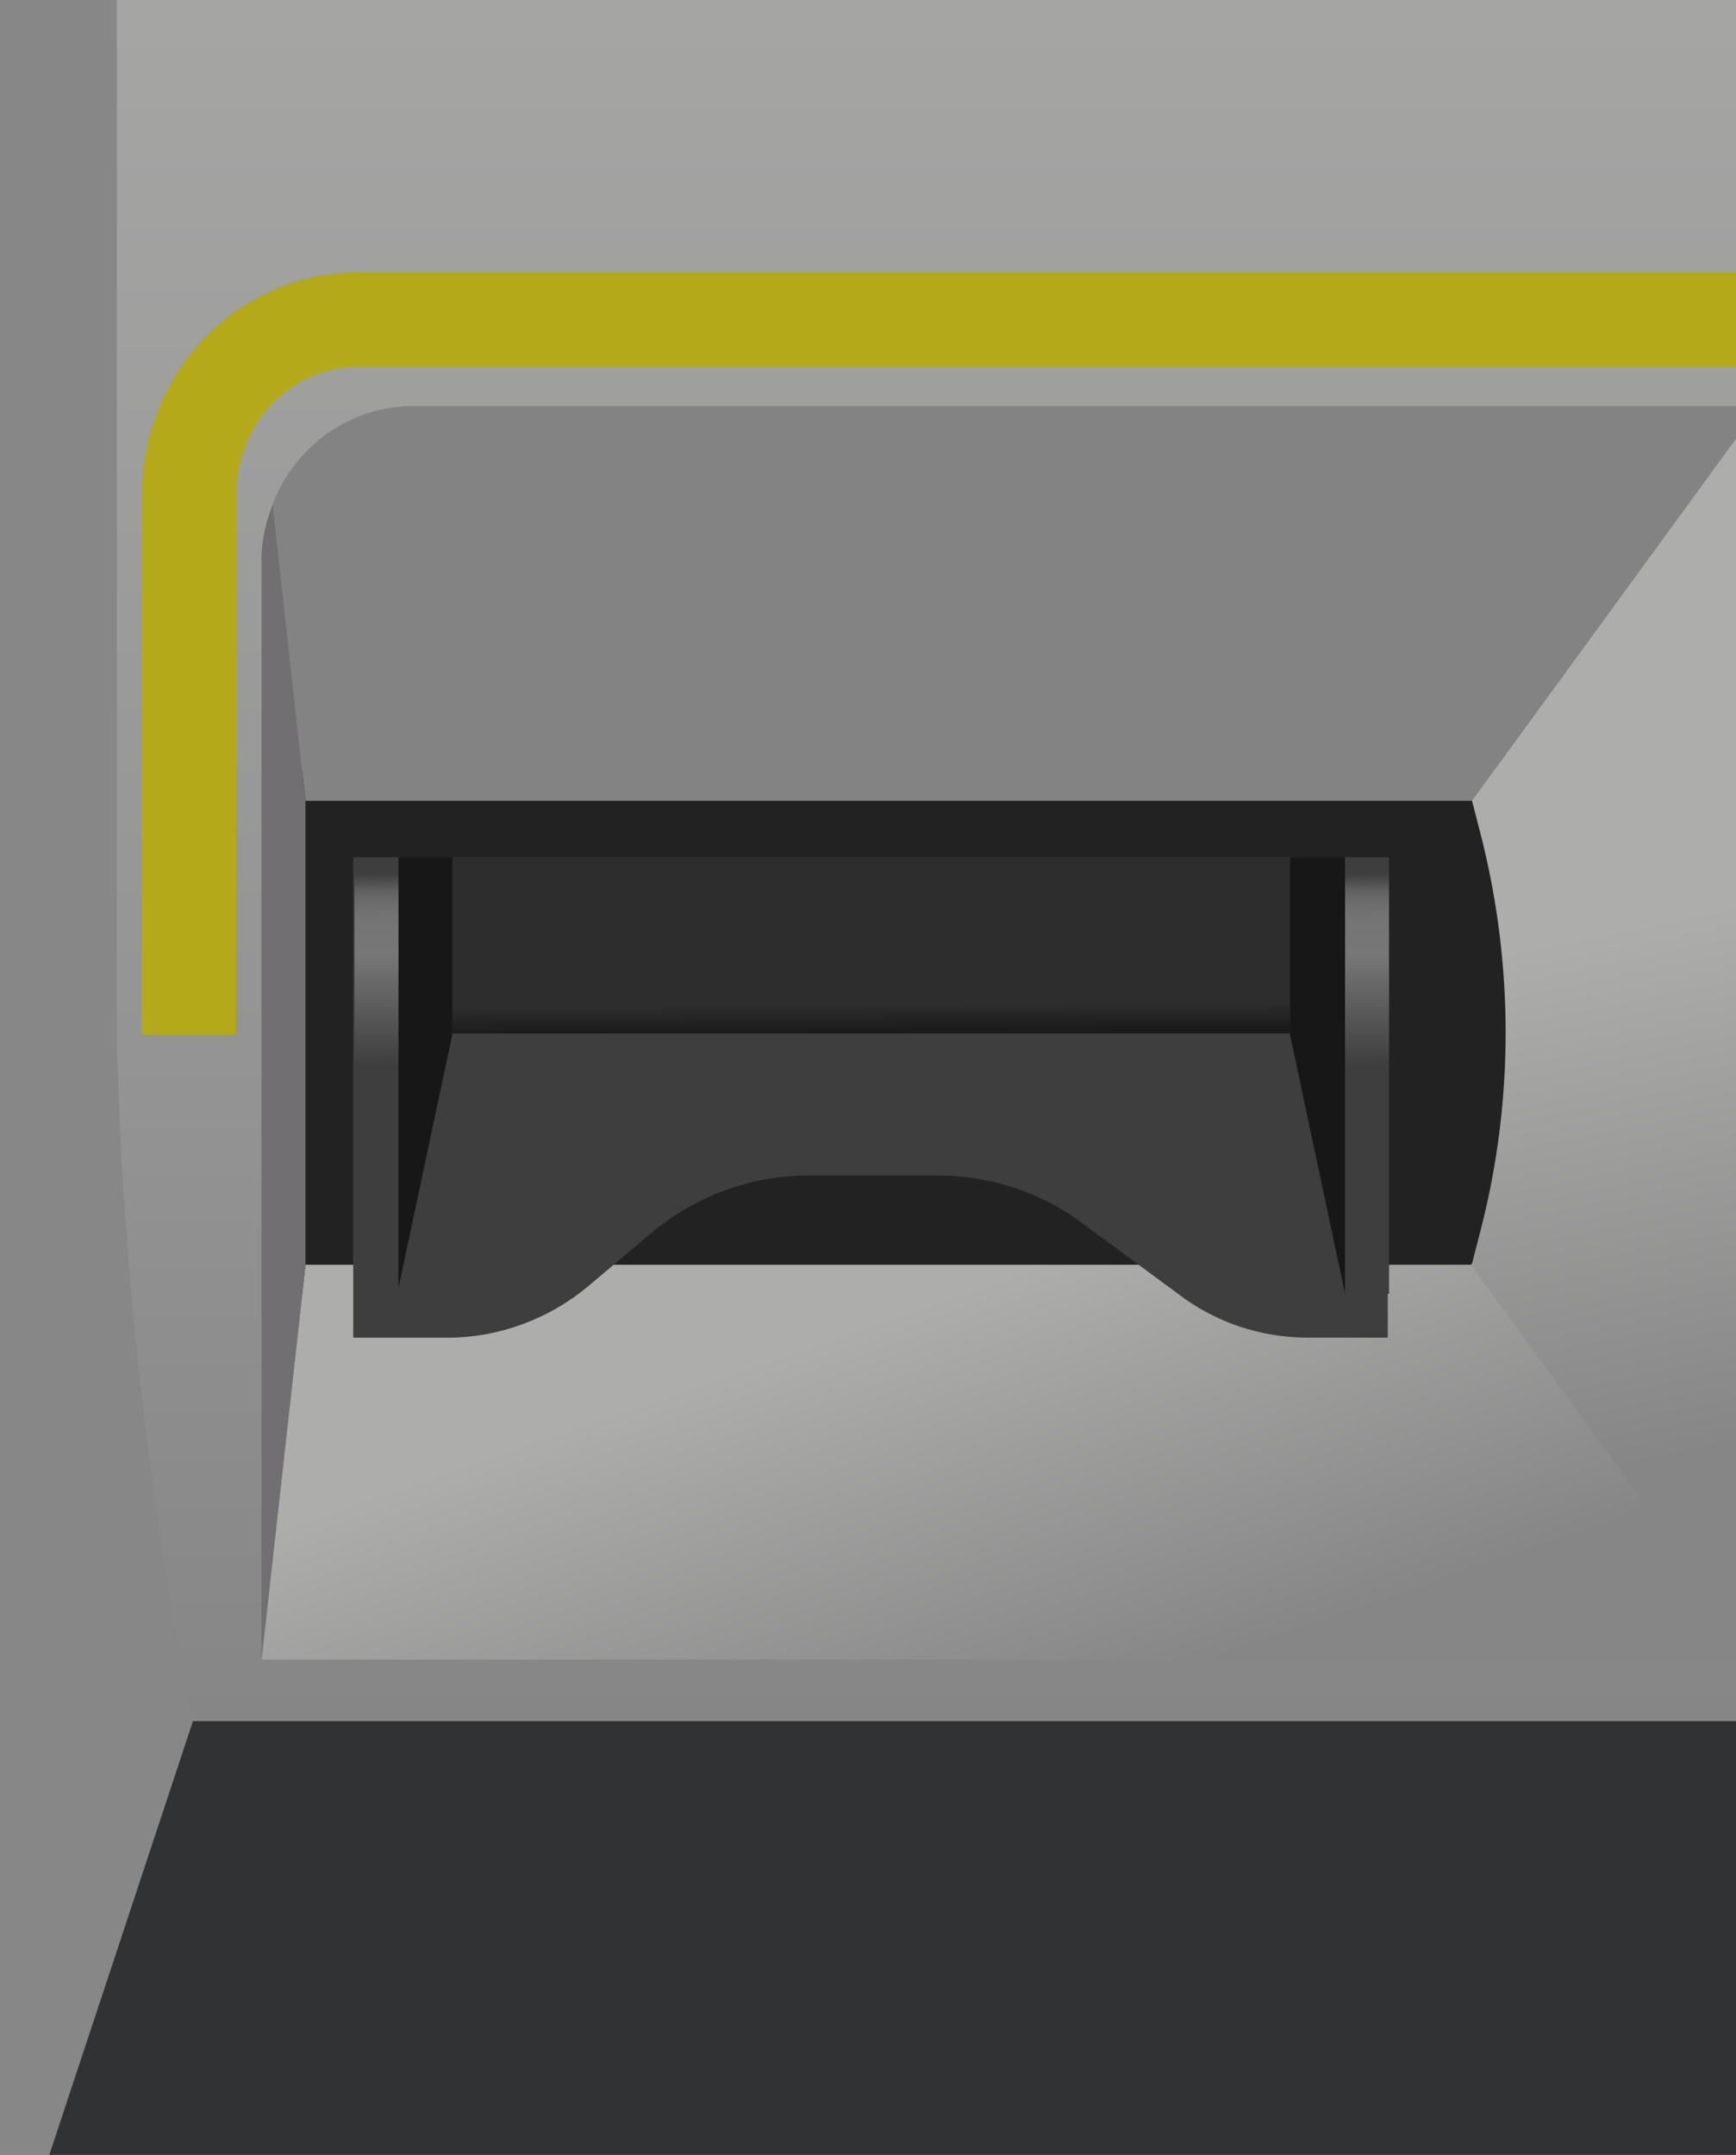
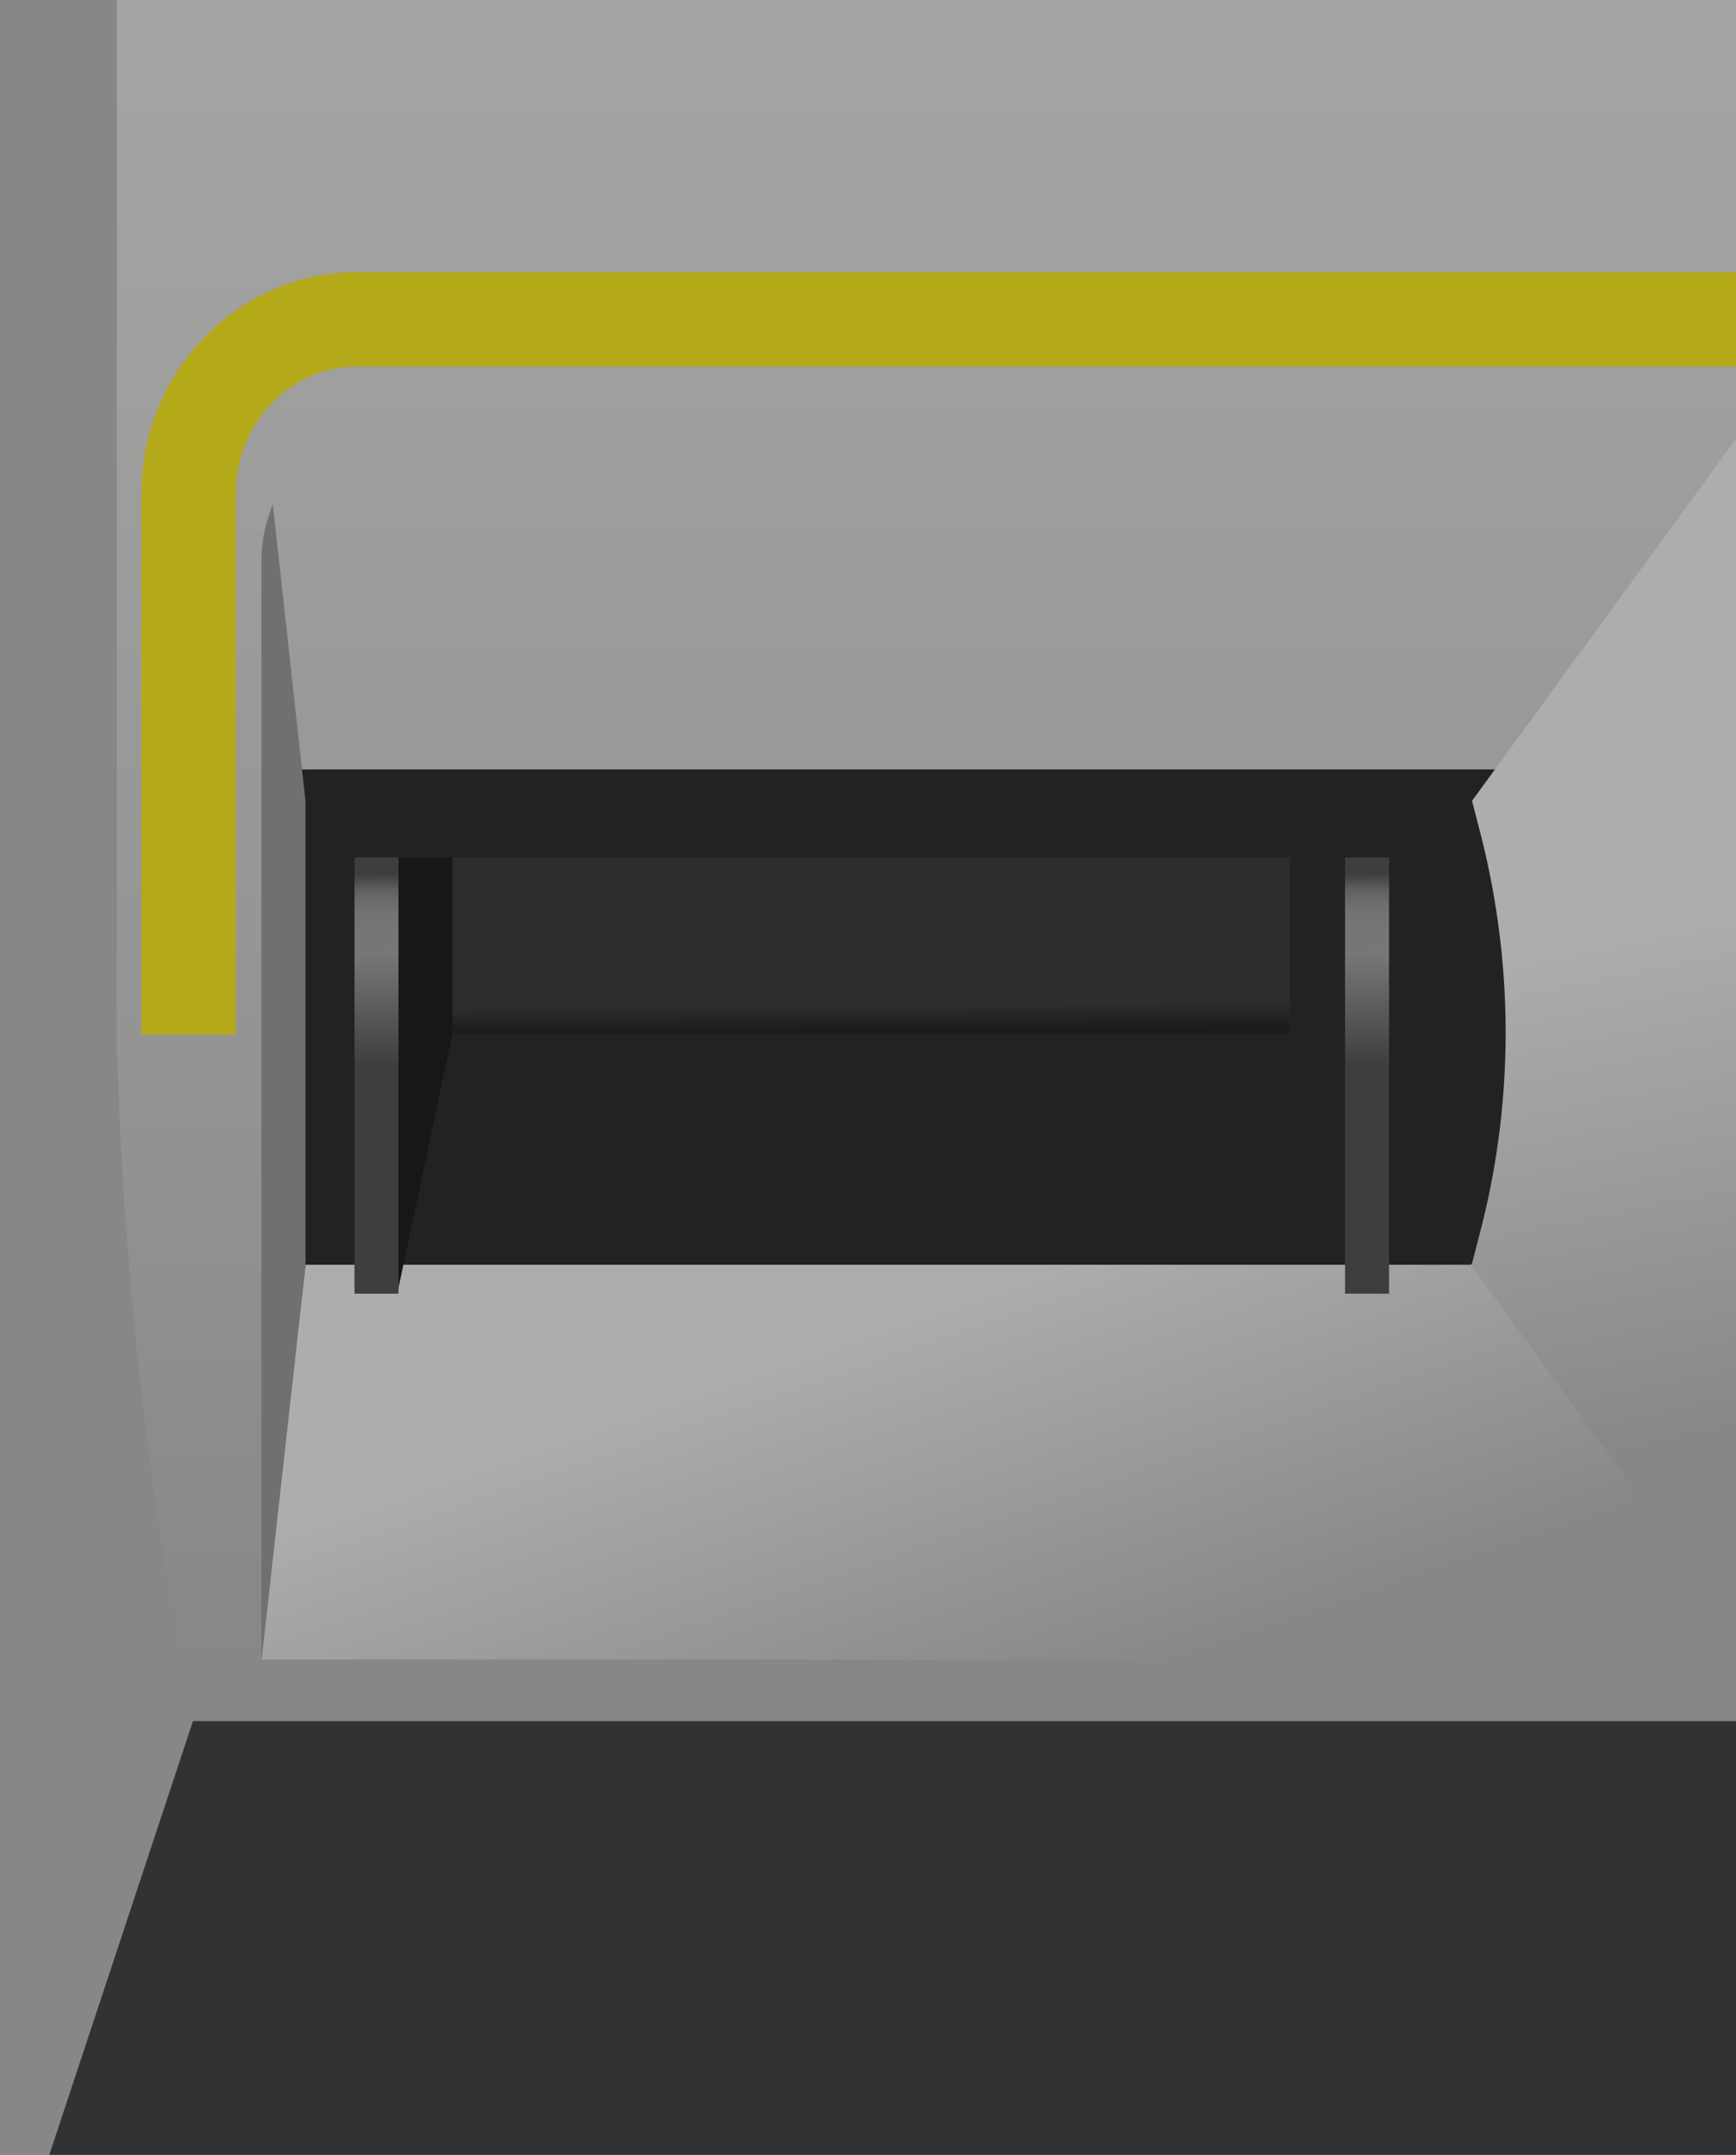
<svg xmlns="http://www.w3.org/2000/svg" xmlns:xlink="http://www.w3.org/1999/xlink" id="_レイヤー_1" data-name="レイヤー 1" viewBox="0 0 13.81 17.14">
  <defs>
    <style>
      .cls-1 {
        fill: none;
        stroke: #b4a919;
        stroke-linejoin: round;
        stroke-width: .75px;
      }

      .cls-2 {
        fill: #222;
      }

      .cls-2, .cls-3, .cls-4, .cls-5, .cls-6, .cls-7, .cls-8, .cls-9, .cls-10, .cls-11, .cls-12, .cls-13, .cls-14, .cls-15 {
        stroke-width: 0px;
      }

      .cls-3 {
        fill: #171717;
      }

      .cls-4 {
        fill: url(#_名称未設定グラデーション_391);
      }

      .cls-5 {
        fill: url(#_名称未設定グラデーション_282);
      }

      .cls-6 {
        fill: url(#_名称未設定グラデーション_617);
      }

      .cls-7 {
        fill: #313233;
      }

      .cls-8 {
        fill: #878787;
      }

      .cls-9 {
        fill: url(#_名称未設定グラデーション_391-2);
      }

      .cls-10 {
        fill: url(#_名称未設定グラデーション_736);
      }

      .cls-11 {
        fill: #726f72;
      }

      .cls-12 {
        fill: url(#_名称未設定グラデーション_285);
      }

      .cls-13 {
        fill: #3e3e3e;
      }

      .cls-14 {
        fill: #b0afb0;
      }

      .cls-15 {
        fill: #838384;
      }
    </style>
    <linearGradient id="_名称未設定グラデーション_736" data-name="名称未設定グラデーション 736" x1="10.7" y1="13.69" x2="10.7" y2="-5.95" gradientUnits="userSpaceOnUse">
      <stop offset="0" stop-color="#868686" />
      <stop offset=".25" stop-color="#939393" />
      <stop offset=".69" stop-color="#a5a5a4" />
      <stop offset="1" stop-color="#acacab" />
    </linearGradient>
    <linearGradient id="_名称未設定グラデーション_285" data-name="名称未設定グラデーション 285" x1="6.51" y1="8.65" x2="8.72" y2="15.05" gradientUnits="userSpaceOnUse">
      <stop offset=".28" stop-color="#adadac" />
      <stop offset=".79" stop-color="#868686" />
    </linearGradient>
    <linearGradient id="_名称未設定グラデーション_282" data-name="名称未設定グラデーション 282" x1="12.95" y1="3.53" x2="14.85" y2="12.96" gradientUnits="userSpaceOnUse">
      <stop offset=".39" stop-color="#adadac" />
      <stop offset=".83" stop-color="#868686" />
    </linearGradient>
    <linearGradient id="_名称未設定グラデーション_617" data-name="名称未設定グラデーション 617" x1="6.93" y1="6.8" x2="6.94" y2="8.24" gradientUnits="userSpaceOnUse">
      <stop offset=".83" stop-color="#2d2d2d" />
      <stop offset=".97" stop-color="#1c1b1c" />
    </linearGradient>
    <linearGradient id="_名称未設定グラデーション_391" data-name="名称未設定グラデーション 391" x1="2.98" y1="6.95" x2="3" y2="10.34" gradientUnits="userSpaceOnUse">
      <stop offset="0" stop-color="#3e3e3e" />
      <stop offset=".02" stop-color="#4f4f4f" />
      <stop offset=".04" stop-color="#616161" />
      <stop offset=".07" stop-color="#6d6d6e" />
      <stop offset=".1" stop-color="#747475" />
      <stop offset=".19" stop-color="#777778" />
      <stop offset=".45" stop-color="#3e3e3e" />
    </linearGradient>
    <linearGradient id="_名称未設定グラデーション_391-2" data-name="名称未設定グラデーション 391" x1="10.86" y1="6.95" x2="10.88" y2="10.34" xlink:href="#_名称未設定グラデーション_391" />
  </defs>
  <path class="cls-14" d="m61.43-23.39v-5.21H-3.42v5.21l-.83,16.06c-.26,5.05-.17,10.11.28,15.15l1.21,13.69h63.61l1.18-13.88c.42-4.91.5-9.84.24-14.75l-.84-16.25Z" />
  <path class="cls-8" d="m36.16,20.38H1.08c-.68,0-1.26-.5-1.35-1.18l-.1-.72c-.42-3-.72-6.01-.93-9.02l-.05-.81c-.07-.98-.1-1.97-.1-2.96v-24.8c0-.43.35-.77.77-.77h36.84c.43,0,.77.35.77.77V19.61c0,.43-.35.77-.77.77Z" />
  <path class="cls-7" d="m35.51,9.84H2.81L-.28,19.17v.03c.1.68.68,1.18,1.36,1.18h35.1c.17,0,.33-.07.46-.17l-1.12-10.37Z" />
  <path class="cls-10" d="m.93-5.95h14.9l3.4,1.98s.5.35.67,1.13c.09.66.21,3.48.21,3.48l.35,10.56-.12.36c-.28.85-.87,1.57-1.65,2.02h0c-.13.07-.28.11-.42.11H1.53l-.11-.61c-.24-1.32-.39-2.66-.46-4l-.03-.73V-5.95Z" />
  <rect class="cls-2" x="2.2" y="6.12" width="10.16" height="4.19" />
  <polygon class="cls-12" points="2.08 13.2 14.09 13.2 11.79 10.06 2.43 10.06 2.08 13.2" />
-   <path class="cls-15" d="m11.79,6.37l2.29-3.14H3.29c-.52,0-.95.33-1.12.78l.26,2.36h9.37Z" />
  <path class="cls-5" d="m11.7,10.06l2.29,3.14h1.62V4.06c0-.46-.37-.83-.83-.83h-.78l-2.29,3.14.08.31c.25,1.01.25,2.06,0,3.06l-.08.31Z" />
  <path class="cls-11" d="m2.43,6.37l-.26-2.36c-.05.13-.09.28-.09.43v8.77l.35-3.14v-3.69Z" />
-   <path class="cls-13" d="m11.04,10.64h-.63c-.38,0-.74-.12-1.04-.35l-.76-.56c-.33-.25-.74-.38-1.15-.38h-1.03c-.45,0-.89.16-1.24.45l-.51.43c-.31.26-.71.41-1.12.41h-.75v-3.82h8.23v3.82Z" />
-   <polygon class="cls-3" points="10.26 8.22 10.7 10.29 10.7 6.82 10.26 6.82 10.26 8.22" />
  <polygon class="cls-3" points="3.6 8.22 3.16 10.29 3.16 6.82 3.6 6.82 3.6 8.22" />
  <rect class="cls-6" x="3.6" y="6.82" width="6.66" height="1.4" />
  <rect class="cls-4" x="2.82" y="6.82" width=".35" height="3.47" />
  <rect class="cls-9" x="10.7" y="6.82" width=".35" height="3.47" />
-   <path class="cls-1" d="m1.5,8.23V3.93c0-.77.6-1.39,1.34-1.39h12.07c.74,0,1.34.63,1.34,1.4v4.16" />
+   <path class="cls-1" d="m1.5,8.23V3.93c0-.77.6-1.39,1.34-1.39h12.07c.74,0,1.34.63,1.34,1.4" />
</svg>